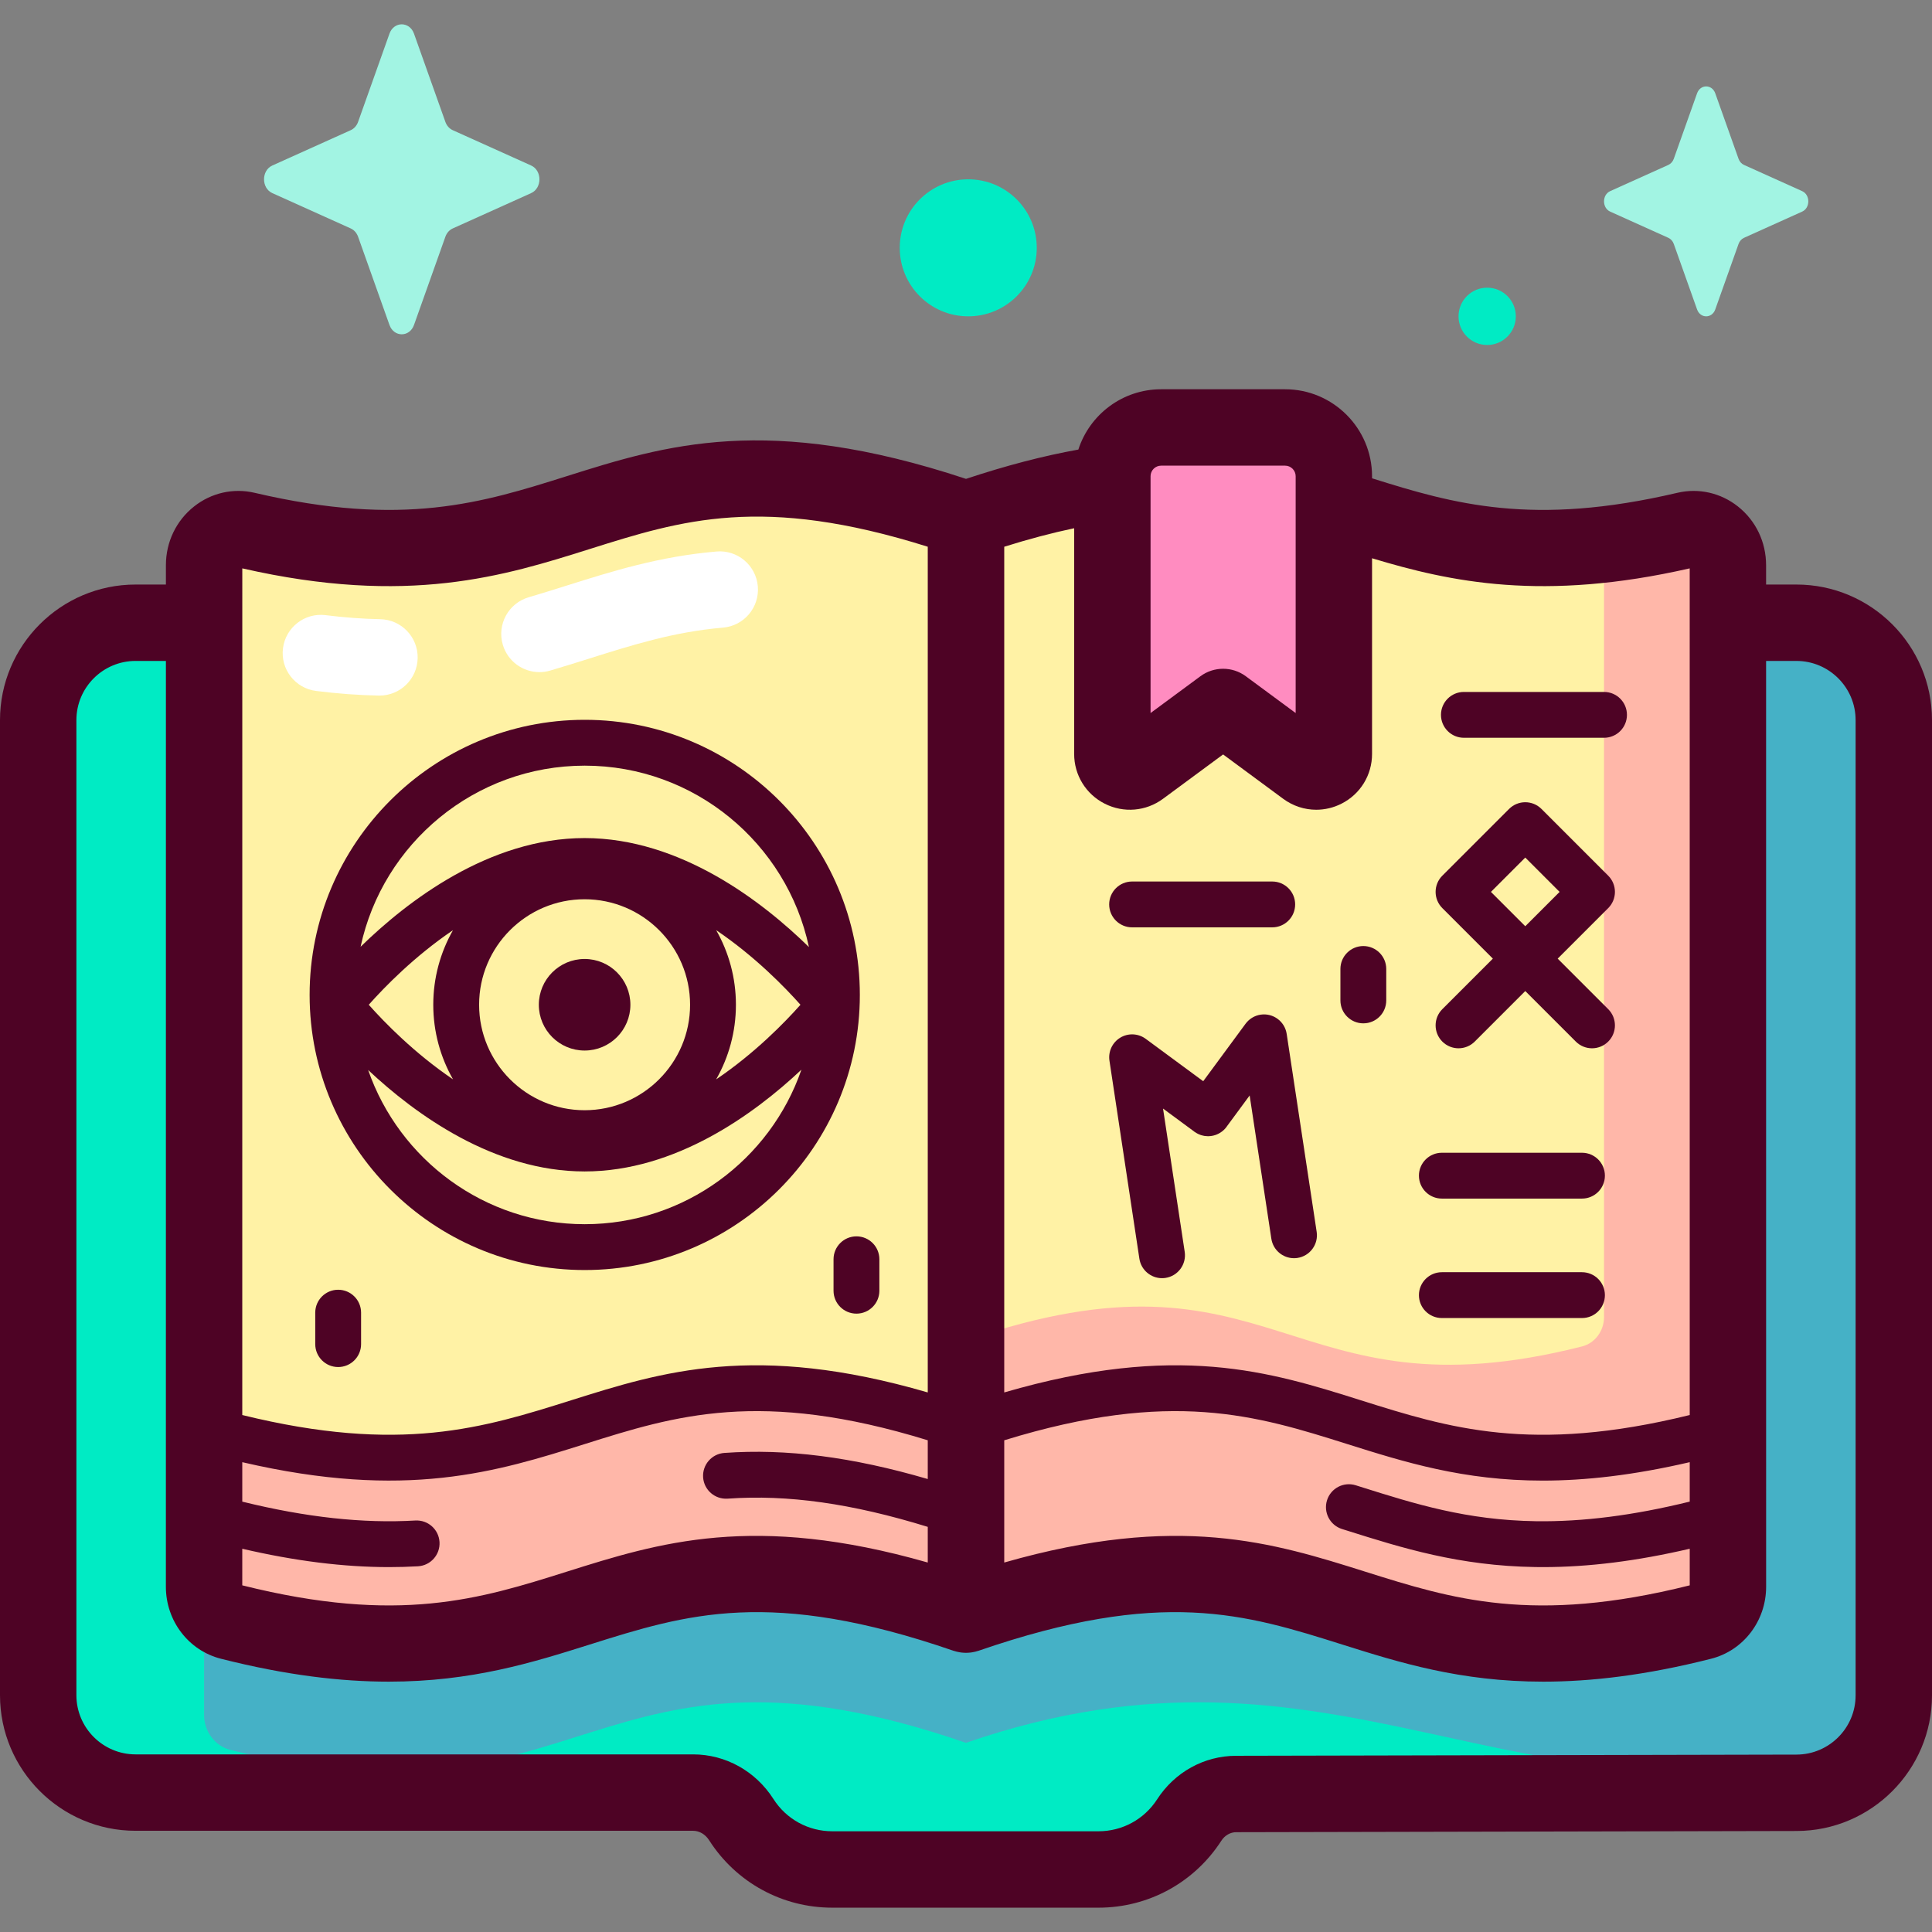
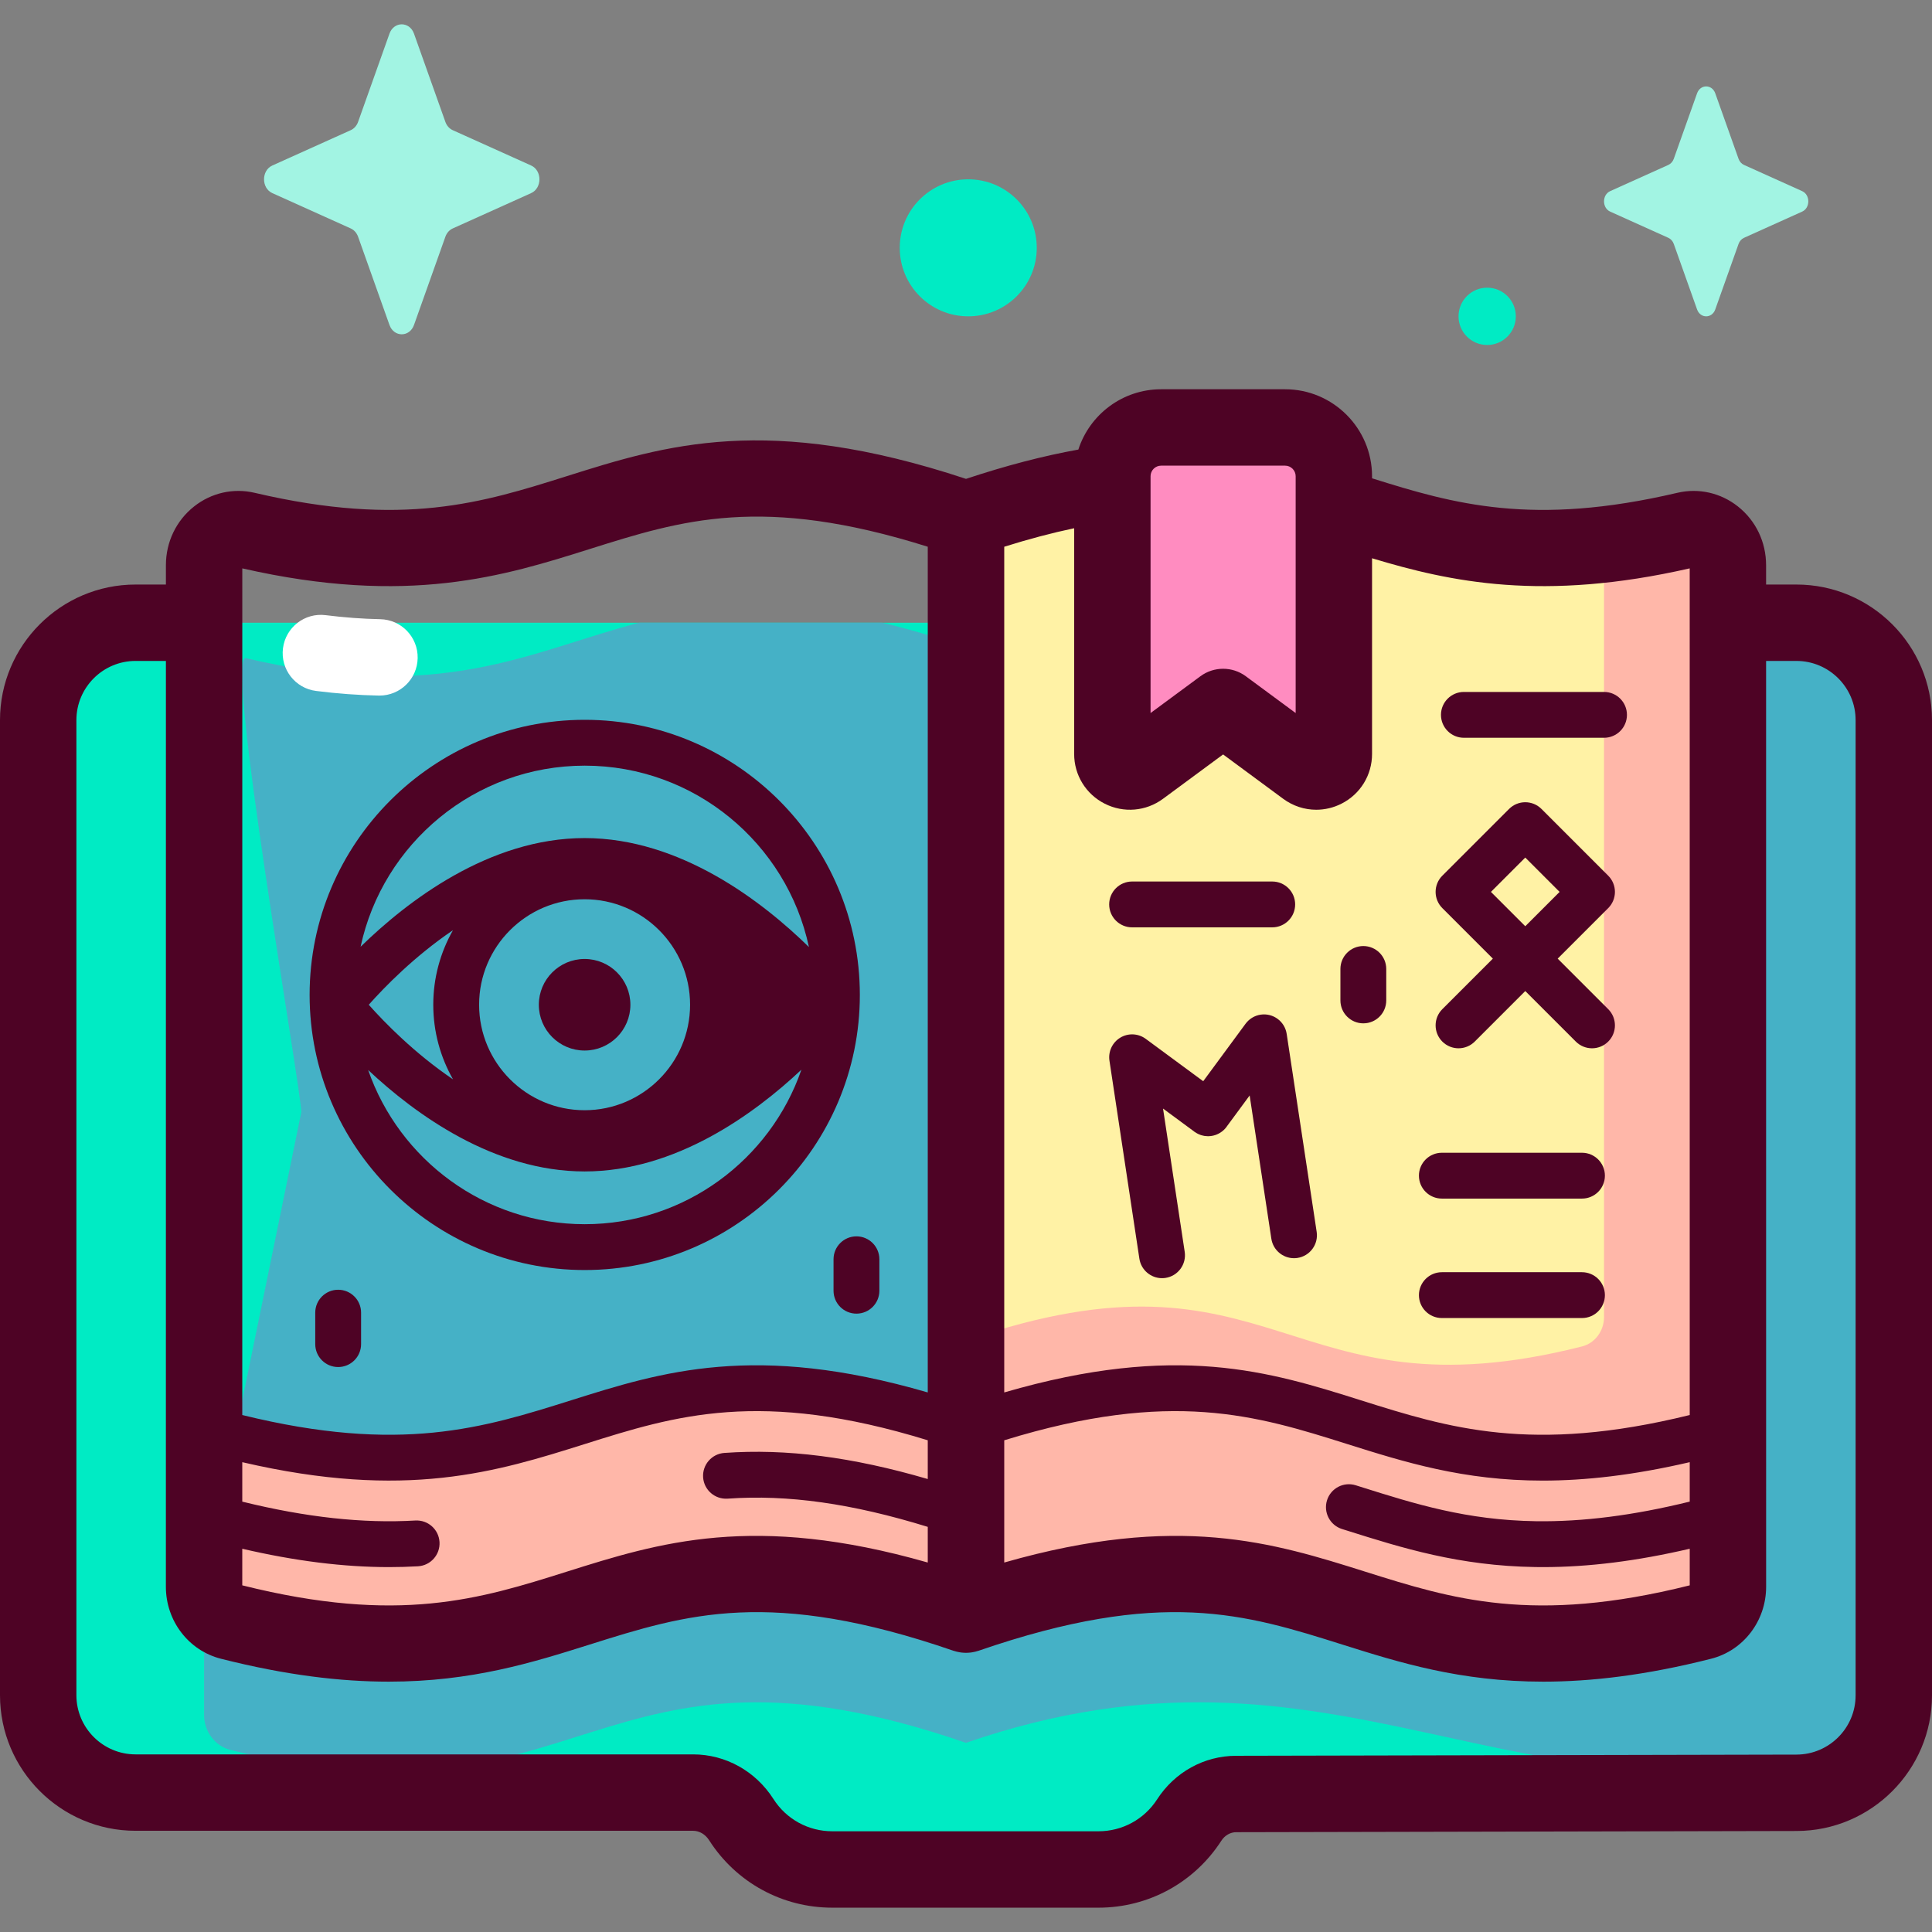
<svg xmlns="http://www.w3.org/2000/svg" id="Capa_1" enable-background="new 0 0 512 512" height="512" viewBox="0 0 512 512" width="512">
  <rect x="0" y="0" width="512" height="512" fill="#808080" stroke="none" />
  <g>
    <g>
      <path d="m444.104 165.032h-408.175c-14.252 0-25.806 11.554-25.806 25.806v258.41c0 14.252 11.554 25.806 25.806 25.806h147.755c5.213 0 9.955 2.776 12.763 7.168 5.166 8.081 14.183 13.209 24.125 13.209h70.532c9.89 0 18.877-5.077 24.058-13.105 2.738-4.243 7.363-6.888 12.413-6.899l148.551-.318c9.468-.02 17.735-5.137 22.209-12.751 2.251-3.83-11.241-26.784-11.241-26.784l.494-244.8z" fill="#00ebc4" />
      <path d="m501.877 190.838c0-14.252-11.554-25.806-25.806-25.806h-199.011c-7.074 1.955-14.108 4.115-21.063 6.513l.011.006-.021.101v-.101l.011-.006c-8.009-2.762-15.371-4.894-22.21-6.513h-64.435c-29.012 7.573-52.209 21.58-104.178 9.393-5.685-1.333 14.669 114.216 14.669 120.321l-25.762 125.744-.001 33.964c0 4.404 2.877 8.248 6.961 9.285 94.048 23.865 96.367-35.865 194.945-1.873v-.078l.021.078c98.577-33.992 144.861 25.738 238.908 1.873.854-.217 2.053-.707 3.414-1.384 2.251-3.83 3.547-8.289 3.547-13.053z" fill="#45b1c6" />
-       <path d="m244.21 400.856 11.78-22.254v-241.019l.011-.006c-97.118-33.489-100.808 23.989-190.826 2.88-5.685-1.333-11.083 3.216-11.083 9.322l-.008 228.606 9.273 22.472h180.853z" fill="#fff2a5" />
      <path d="m432.671 381.146 2.075-225.901c-2.608.417-7.213-11.219-9.669-10.94-69.628 7.907-80.449-37.289-169.077-6.727l.011.006v217.666l13.097 24.513z" fill="#fff2a5" />
      <path d="m457.909 149.778c0-6.105-5.398-10.655-11.084-9.322-7.874 1.847-15.076 3.08-21.749 3.838l.007 204.75c0 3.688-2.409 6.907-5.829 7.775-78.754 19.984-80.697-30.033-163.244-1.569v72.652c98.579-33.992 100.898 25.739 194.947 1.873 4.084-1.036 6.961-4.88 6.961-9.284z" fill="#ffb7a9" />
      <path d="m450.958 380.475c-94.049 23.865-96.369-35.866-194.947-1.874h-.021c-98.579-33.992-100.898 25.739-194.947 1.874l-6.96-2.092-.002 42.107c0 4.404 2.877 8.248 6.961 9.284 94.049 23.865 96.368-35.866 194.947-1.873v-.152l.021.152c98.579-33.992 100.898 25.739 194.947 1.873 4.084-1.036 6.961-4.88 6.961-9.284l-.002-42.125z" fill="#ffb7a9" />
      <path d="m346.072 203.546-21.938-16.192-21.938 16.192c-3.07 2.266-7.413.074-7.413-3.742v-73.597c0-7.14 5.788-12.928 12.928-12.928h32.844c7.14 0 12.928 5.788 12.928 12.928v73.597c.001 3.817-4.341 6.008-7.411 3.742z" fill="#ff8cc0" />
    </g>
    <g fill="#4e0325">
-       <path d="m154.959 336.573c40.2 0 72.907-32.706 72.907-72.908 0-40.2-32.706-72.907-72.907-72.907s-72.907 32.706-72.907 72.907c.001 40.202 32.707 72.908 72.907 72.908zm0-12.147c-26.537 0-49.139-17.107-57.398-40.867 12.54 11.771 33.324 26.886 57.368 26.886 24.099 0 44.924-15.186 57.455-26.968-8.234 23.802-30.858 40.949-57.425 40.949zm-.035-86.114c15.414 0 27.955 12.54 27.955 27.954s-12.541 27.955-27.955 27.955c-15.415 0-27.955-12.541-27.955-27.955-.001-15.414 12.54-27.954 27.955-27.954zm34.871 8.189c10.256 6.938 18.214 15.129 22.337 19.771-4.124 4.643-12.085 12.837-22.345 19.776 3.328-5.842 5.239-12.59 5.239-19.781 0-7.185-1.908-13.928-5.231-19.766zm-69.742 39.534c-10.253-6.937-18.207-15.125-22.327-19.764 4.12-4.639 12.072-12.824 22.32-19.759-3.319 5.836-5.225 12.575-5.225 19.754 0 7.186 1.909 13.93 5.232 19.769zm34.906-83.129c29.152 0 53.565 20.64 59.417 48.072-12.24-11.976-34.018-28.881-59.447-28.881-25.372 0-47.114 16.833-59.369 28.805 5.881-27.394 30.275-47.996 59.399-47.996z" />
+       <path d="m154.959 336.573c40.2 0 72.907-32.706 72.907-72.908 0-40.2-32.706-72.907-72.907-72.907s-72.907 32.706-72.907 72.907c.001 40.202 32.707 72.908 72.907 72.908zm0-12.147c-26.537 0-49.139-17.107-57.398-40.867 12.54 11.771 33.324 26.886 57.368 26.886 24.099 0 44.924-15.186 57.455-26.968-8.234 23.802-30.858 40.949-57.425 40.949zm-.035-86.114c15.414 0 27.955 12.54 27.955 27.954s-12.541 27.955-27.955 27.955c-15.415 0-27.955-12.541-27.955-27.955-.001-15.414 12.54-27.954 27.955-27.954zm34.871 8.189zm-69.742 39.534c-10.253-6.937-18.207-15.125-22.327-19.764 4.12-4.639 12.072-12.824 22.32-19.759-3.319 5.836-5.225 12.575-5.225 19.754 0 7.186 1.909 13.93 5.232 19.769zm34.906-83.129c29.152 0 53.565 20.64 59.417 48.072-12.24-11.976-34.018-28.881-59.447-28.881-25.372 0-47.114 16.833-59.369 28.805 5.881-27.394 30.275-47.996 59.399-47.996z" />
      <circle cx="154.929" cy="266.271" r="12.132" />
      <path d="m382.231 276.03c2.371 2.371 6.217 2.372 8.59-.001l13.392-13.393 13.394 13.393c1.185 1.186 2.74 1.779 4.294 1.779s3.109-.593 4.294-1.779c2.372-2.372 2.372-6.217 0-8.589l-13.392-13.392 13.392-13.391c1.14-1.14 1.779-2.684 1.779-4.295s-.64-3.156-1.779-4.295l-17.688-17.687c-2.371-2.371-6.218-2.372-8.589.001l-17.687 17.687c-2.372 2.371-2.372 6.217 0 8.589l13.391 13.391-13.392 13.393c-2.372 2.371-2.372 6.217.001 8.589zm21.981-48.765 9.099 9.098-9.099 9.098-9.098-9.098z" />
      <path d="m299.303 316.08 2.644 17.485c.455 3.009 3.045 5.166 5.998 5.166.302 0 .608-.023.916-.069 3.317-.501 5.598-3.597 5.097-6.914l-2.644-17.486-3.098-20.479 8.165 6.019c.052.041.1.086.154.126.085.063.177.106.265.164.129.085.258.167.391.242.115.064.229.126.347.182.212.101.426.192.645.267.096.033.193.057.29.085.184.053.37.097.557.132.081.015.16.034.241.045.257.037.515.055.773.06.031 0 .061.007.091.007.051 0 .101-.007.152-.009.139-.003.277-.011.415-.024.072-.006.143-.013.214-.022.177-.022.353-.053.527-.091.033-.007.066-.012.098-.02.671-.157 1.315-.431 1.905-.812.003-.002.005-.004.008-.005.598-.387 1.141-.882 1.589-1.489.039-.053.071-.109.108-.163l6.019-8.168 5.75 37.962c.456 3.009 3.045 5.165 5.998 5.165.302 0 .61-.023.917-.069 3.317-.503 5.598-3.598 5.096-6.915l-7.947-52.46c-.008-.056-.024-.109-.034-.164-.025-.14-.05-.281-.085-.419-.027-.105-.061-.206-.093-.308-.027-.087-.05-.175-.081-.26-.038-.105-.083-.205-.126-.307-.034-.081-.066-.164-.104-.244-.044-.094-.095-.183-.145-.274-.046-.085-.089-.171-.138-.253-.048-.079-.101-.153-.152-.23-.06-.09-.118-.18-.182-.267-.049-.065-.103-.126-.154-.189-.074-.091-.147-.184-.227-.271-.051-.056-.107-.107-.16-.161-.087-.087-.171-.176-.263-.26-.057-.051-.119-.096-.177-.145-.092-.077-.182-.157-.28-.229-.113-.083-.229-.155-.345-.229-.049-.031-.095-.066-.145-.096-.122-.073-.248-.136-.373-.2-.051-.026-.1-.055-.151-.079-.126-.059-.253-.109-.381-.159-.057-.022-.112-.048-.169-.068-.122-.043-.246-.078-.369-.114-.068-.02-.134-.042-.203-.059-.115-.028-.231-.049-.346-.07-.081-.015-.16-.034-.241-.046-.11-.016-.22-.024-.329-.034-.089-.008-.176-.02-.266-.024-.114-.005-.228-.002-.341 0-.086.001-.171-.003-.257.002-.16.008-.319.027-.477.047-.04.005-.079.006-.119.012-.037.006-.072.016-.109.022-.16.027-.319.057-.477.097-.096.024-.187.057-.281.085-.096.029-.193.055-.287.089-.1.036-.196.08-.294.121-.085.036-.172.069-.255.109-.094.044-.182.095-.272.144-.085.046-.17.089-.253.138-.083.05-.162.106-.242.16-.085.057-.171.112-.253.173-.075.056-.144.117-.216.176-.082.067-.164.131-.243.202-.077.071-.148.147-.222.222-.066.066-.134.129-.197.199-.129.143-.251.292-.365.447-.004.006-.009.011-.014.017l-11.229 15.239-15.236-11.233c-1.978-1.458-4.638-1.582-6.742-.312-2.103 1.269-3.236 3.68-2.868 6.109z" />
      <path d="m382.105 317.639h37.137c3.354 0 6.074-2.72 6.074-6.074s-2.72-6.074-6.074-6.074h-37.137c-3.354 0-6.074 2.719-6.074 6.074.001 3.355 2.72 6.074 6.074 6.074z" />
      <path d="m382.105 349.295h37.137c3.354 0 6.074-2.72 6.074-6.074s-2.72-6.074-6.074-6.074h-37.137c-3.354 0-6.074 2.72-6.074 6.074.001 3.354 2.72 6.074 6.074 6.074z" />
      <path d="m387.946 195.518h37.138c3.354 0 6.074-2.719 6.074-6.074 0-3.354-2.719-6.074-6.074-6.074h-37.138c-3.354 0-6.074 2.719-6.074 6.074 0 3.354 2.72 6.074 6.074 6.074z" />
      <path d="m300.018 245.757h37.138c3.354 0 6.074-2.719 6.074-6.074 0-3.354-2.72-6.074-6.074-6.074h-37.138c-3.354 0-6.074 2.719-6.074 6.074 0 3.354 2.72 6.074 6.074 6.074z" />
      <path d="m361.297 271.197c3.354 0 6.074-2.72 6.074-6.074v-8.337c0-3.354-2.719-6.074-6.074-6.074-3.354 0-6.074 2.72-6.074 6.074v8.337c.001 3.355 2.72 6.074 6.074 6.074z" />
      <path d="m220.896 333.718v8.337c0 3.354 2.719 6.074 6.074 6.074 3.354 0 6.074-2.72 6.074-6.074v-8.337c0-3.354-2.719-6.074-6.074-6.074s-6.074 2.72-6.074 6.074z" />
      <path d="m89.617 341.797c-3.354 0-6.074 2.719-6.074 6.074v8.336c0 3.354 2.719 6.074 6.074 6.074 3.354 0 6.074-2.72 6.074-6.074v-8.336c0-3.355-2.72-6.074-6.074-6.074z" />
      <path d="m476.071 154.909h-8.039v-5.133c-.001-6.13-2.719-11.799-7.458-15.554-4.571-3.623-10.423-4.942-16.06-3.622-38.345 8.993-59.288 2.953-80.908-3.845v-.548c0-12.71-10.34-23.05-23.051-23.05h-32.844c-10.246 0-18.947 6.72-21.938 15.983-9.348 1.681-19.167 4.247-29.774 7.763-52.659-17.439-79.688-8.945-105.827-.707-22.263 7.016-43.292 13.643-82.688 4.405-5.633-1.323-11.488-.001-16.059 3.622-4.738 3.755-7.457 9.424-7.458 15.554v.002 5.131h-8.039c-19.811-.001-35.928 16.116-35.928 35.928v258.41c0 19.812 16.117 35.929 35.929 35.929h147.756c1.652 0 3.234.933 4.234 2.497 7.157 11.196 19.364 17.88 32.654 17.88h70.532c13.223 0 25.396-6.631 32.562-17.738.914-1.417 2.383-2.264 3.931-2.267l148.55-.318c19.768-.041 35.852-16.159 35.852-35.929v-258.464c0-19.812-16.117-35.929-35.929-35.929zm-28.274 265.223c-41.498 10.398-63.099 3.591-85.959-3.611-24.411-7.694-49.589-15.625-95.704-2.435v-32.396c44.339-13.66 66.969-6.544 90.836.979 15.236 4.801 30.796 9.706 51.88 9.706 11.171 0 23.902-1.385 38.946-4.885v10.451c-14.937 3.671-28.299 5.371-40.751 5.198-18.428-.281-32.022-4.565-46.415-9.101l-1.338-.422c-3.202-1.006-6.61.771-7.618 3.97-1.006 3.2.771 6.61 3.97 7.618l1.334.419c14.592 4.599 29.681 9.354 49.881 9.661.69.011 1.382.016 2.076.016 12.076 0 24.86-1.609 38.861-4.866zm-383.593-9.698c13.977 3.249 26.815 4.865 38.908 4.865 2.582 0 5.132-.073 7.651-.218 3.348-.194 5.907-3.066 5.713-6.414-.194-3.35-3.056-5.908-6.415-5.714-13.899.805-28.921-.838-45.857-5.002v-10.459c43.437 10.105 67.517 2.521 90.826-4.823 23.869-7.522 46.499-14.639 90.836-.979v10.269c-20.08-5.869-37.453-8.086-53.904-6.917-3.345.238-5.865 3.144-5.628 6.49.237 3.345 3.133 5.849 6.489 5.628 15.887-1.13 32.911 1.259 53.043 7.477v9.45c-46.113-13.19-71.29-5.259-95.704 2.434-22.86 7.206-44.463 14.01-85.959 3.612zm240.703-284.227c0-1.546 1.258-2.804 2.806-2.804h32.844c1.547 0 2.806 1.258 2.806 2.804v62.757l-13.216-9.755c-1.786-1.319-3.899-1.978-6.011-1.978-2.113 0-4.225.659-6.011 1.978l-13.216 9.755v-62.757zm-20.246 13.777v59.82c0 5.608 3.11 10.662 8.115 13.188 5.005 2.529 10.919 2.03 15.431-1.301l15.927-11.756 15.926 11.756h.001c2.602 1.921 5.668 2.899 8.759 2.899 2.269 0 4.551-.528 6.671-1.599 5.005-2.527 8.115-7.58 8.115-13.188v-51.858c20.753 6.264 45.226 11.563 84.18 2.678l.008 224.373c-41.957 10.322-63.936 3.41-87.175-3.914-24.014-7.568-48.793-15.366-94.487-2.073v-224.117c6.503-2.043 12.642-3.665 18.529-4.908zm-128.403 5.521c24.466-7.71 45.754-14.42 89.608-.614v224.12c-45.696-13.294-70.474-5.497-94.487 2.073-23.238 7.324-45.22 14.234-87.175 3.914l.008-224.373c43.977 10.031 69.499 1.987 92.046-5.12zm-92.045 4.267s0 .003-.001.007h-10.122zm427.541 299.53c0 8.63-7.02 15.666-15.65 15.683l-148.551.318c-8.435.018-16.247 4.329-20.897 11.533-3.422 5.305-9.236 8.471-15.552 8.471h-70.532c-6.348 0-12.178-3.192-15.595-8.539-4.739-7.412-12.699-11.838-21.292-11.838h-147.756c-8.648 0-15.683-7.035-15.683-15.683v-258.41c0-8.648 7.035-15.683 15.683-15.683h8.038l-.009 245.336c0 9.064 6.001 16.916 14.594 19.096 17.308 4.392 31.843 6.07 44.473 6.07 22.043 0 38.27-5.114 53.224-9.826 25.704-8.099 47.903-15.096 96.441 1.642.157.054.318.087.477.133.13.038.26.076.392.109.242.06.484.108.728.15.162.028.323.054.486.075.216.026.432.043.649.055.195.011.389.019.585.02.186-.001.37-.008.555-.019.226-.012.452-.03.678-.058.154-.019.306-.044.459-.07.252-.043.503-.092.753-.155.124-.031.247-.067.37-.103.163-.047.328-.081.49-.136 48.539-16.738 70.739-9.74 96.441-1.642 14.955 4.714 31.178 9.826 53.223 9.826 12.628 0 27.167-1.678 44.472-6.069 8.593-2.181 14.595-10.033 14.595-19.097l-.009-245.336h8.038c8.648 0 15.683 7.035 15.683 15.683v258.464z" />
    </g>
    <g fill="#fff">
-       <path d="m142.951 178.121c-4.378 0-8.415-2.864-9.709-7.279-1.572-5.365 1.503-10.989 6.867-12.561 3.371-.988 6.771-2.059 10.059-3.095 12.048-3.797 24.508-7.725 39.71-9.029 5.556-.489 10.473 3.649 10.951 9.219.479 5.57-3.649 10.473-9.219 10.951-12.978 1.115-23.848 4.541-35.357 8.168-3.384 1.066-6.882 2.169-10.45 3.215-.95.278-1.909.411-2.852.411z" />
      <path d="m100.57 184.336c-.065 0-.131-.001-.196-.002-5.353-.101-10.937-.513-16.599-1.224-5.548-.696-9.48-5.757-8.783-11.304.697-5.548 5.769-9.486 11.304-8.783 4.956.622 9.82.982 14.462 1.07 5.589.106 10.035 4.723 9.929 10.313-.105 5.523-4.615 9.93-10.117 9.93z" />
    </g>
    <g>
      <path d="m103.212 8.924-8.315 23.381c-.356 1.001-1.061 1.794-1.95 2.195l-20.773 9.359c-2.935 1.322-2.935 5.998 0 7.321l20.773 9.359c.889.401 1.594 1.194 1.95 2.195l8.315 23.381c1.175 3.303 5.329 3.303 6.504 0l8.315-23.381c.356-1.001 1.061-1.794 1.95-2.195l20.773-9.359c2.935-1.322 2.935-5.998 0-7.321l-20.773-9.359c-.889-.401-1.594-1.194-1.95-2.195l-8.315-23.381c-1.175-3.304-5.329-3.304-6.504 0z" fill="#a2f4e3" />
      <path d="m449.74 24.736-6.168 17.344c-.264.743-.787 1.331-1.447 1.628l-15.409 6.942c-2.177.981-2.177 4.449 0 5.43l15.409 6.943c.66.297 1.183.886 1.447 1.628l6.168 17.344c.871 2.45 3.953 2.45 4.824 0l6.168-17.344c.264-.743.787-1.331 1.447-1.628l15.409-6.943c2.177-.981 2.177-4.449 0-5.43l-15.409-6.942c-.66-.297-1.182-.886-1.447-1.628l-6.168-17.344c-.871-2.45-3.952-2.45-4.824 0z" fill="#a2f4e3" />
      <g fill="#00ebc4">
        <path d="m238.439 65.676c0 10.028 8.129 18.157 18.157 18.157s18.157-8.129 18.157-18.157-8.129-18.157-18.157-18.157-18.157 8.129-18.157 18.157z" />
        <path d="m386.525 83.833c0 4.193 3.399 7.592 7.592 7.592s7.592-3.399 7.592-7.592-3.399-7.592-7.592-7.592-7.592 3.399-7.592 7.592z" />
      </g>
    </g>
  </g>
</svg>